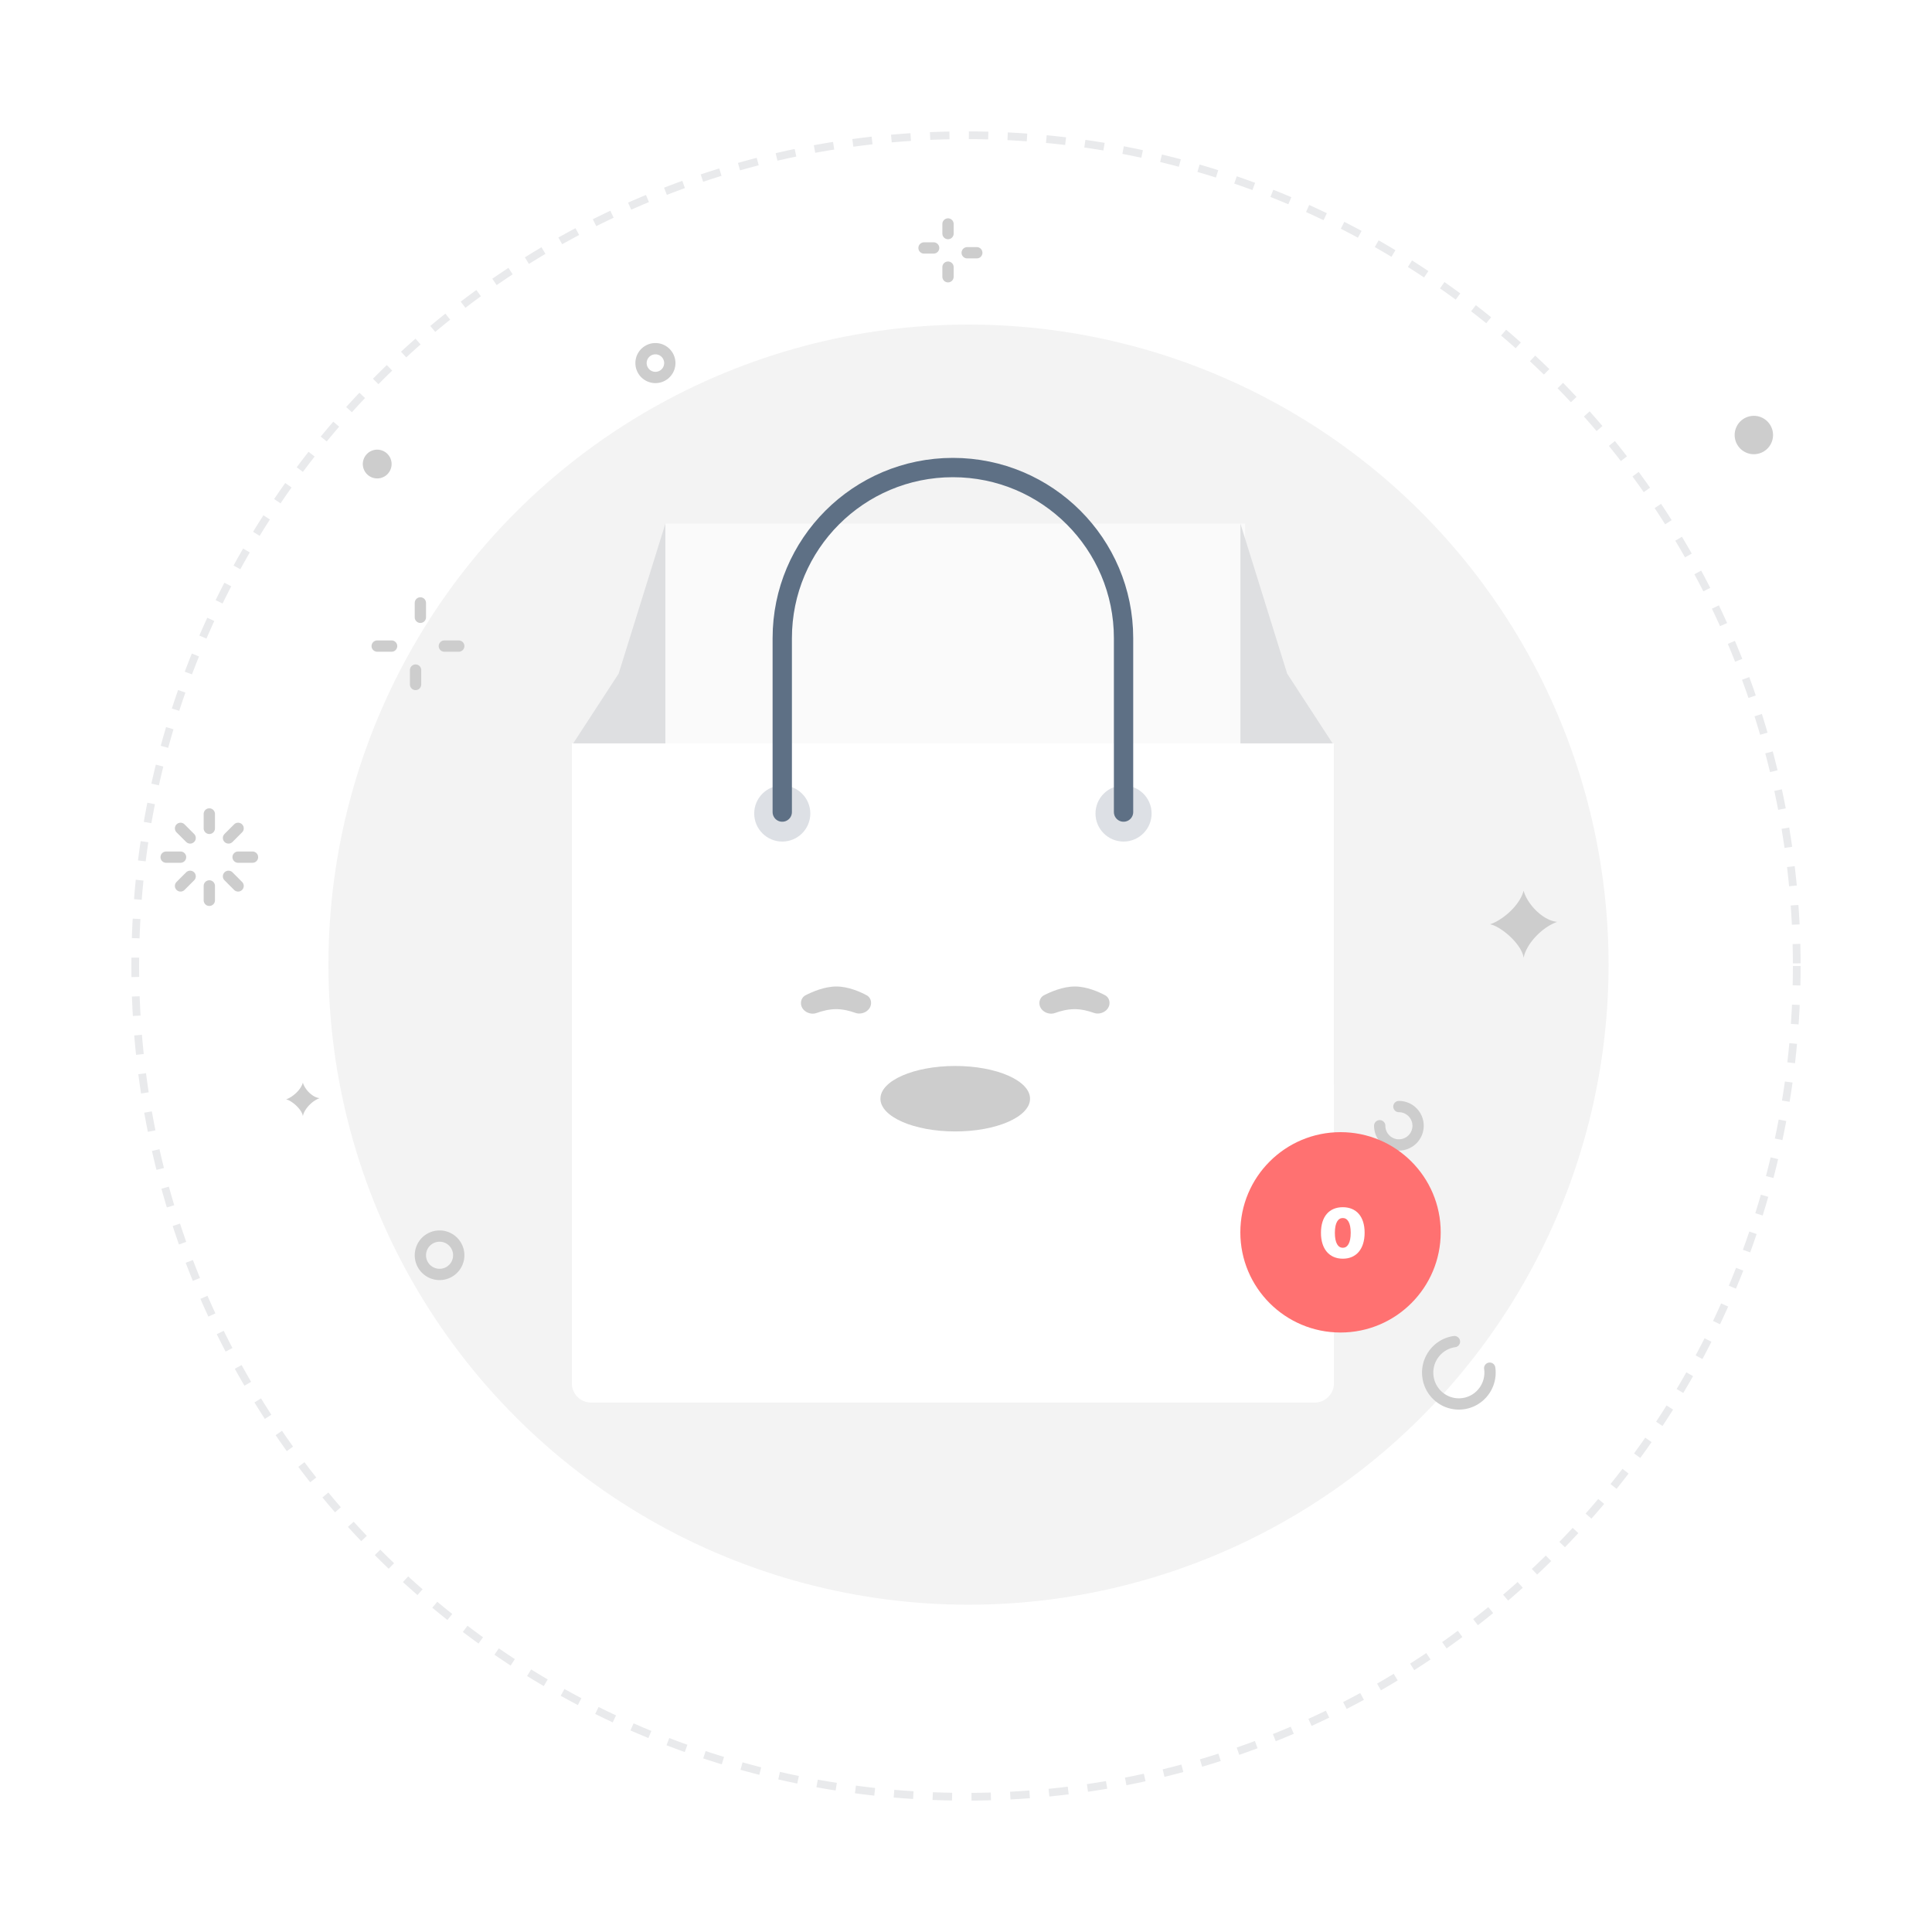
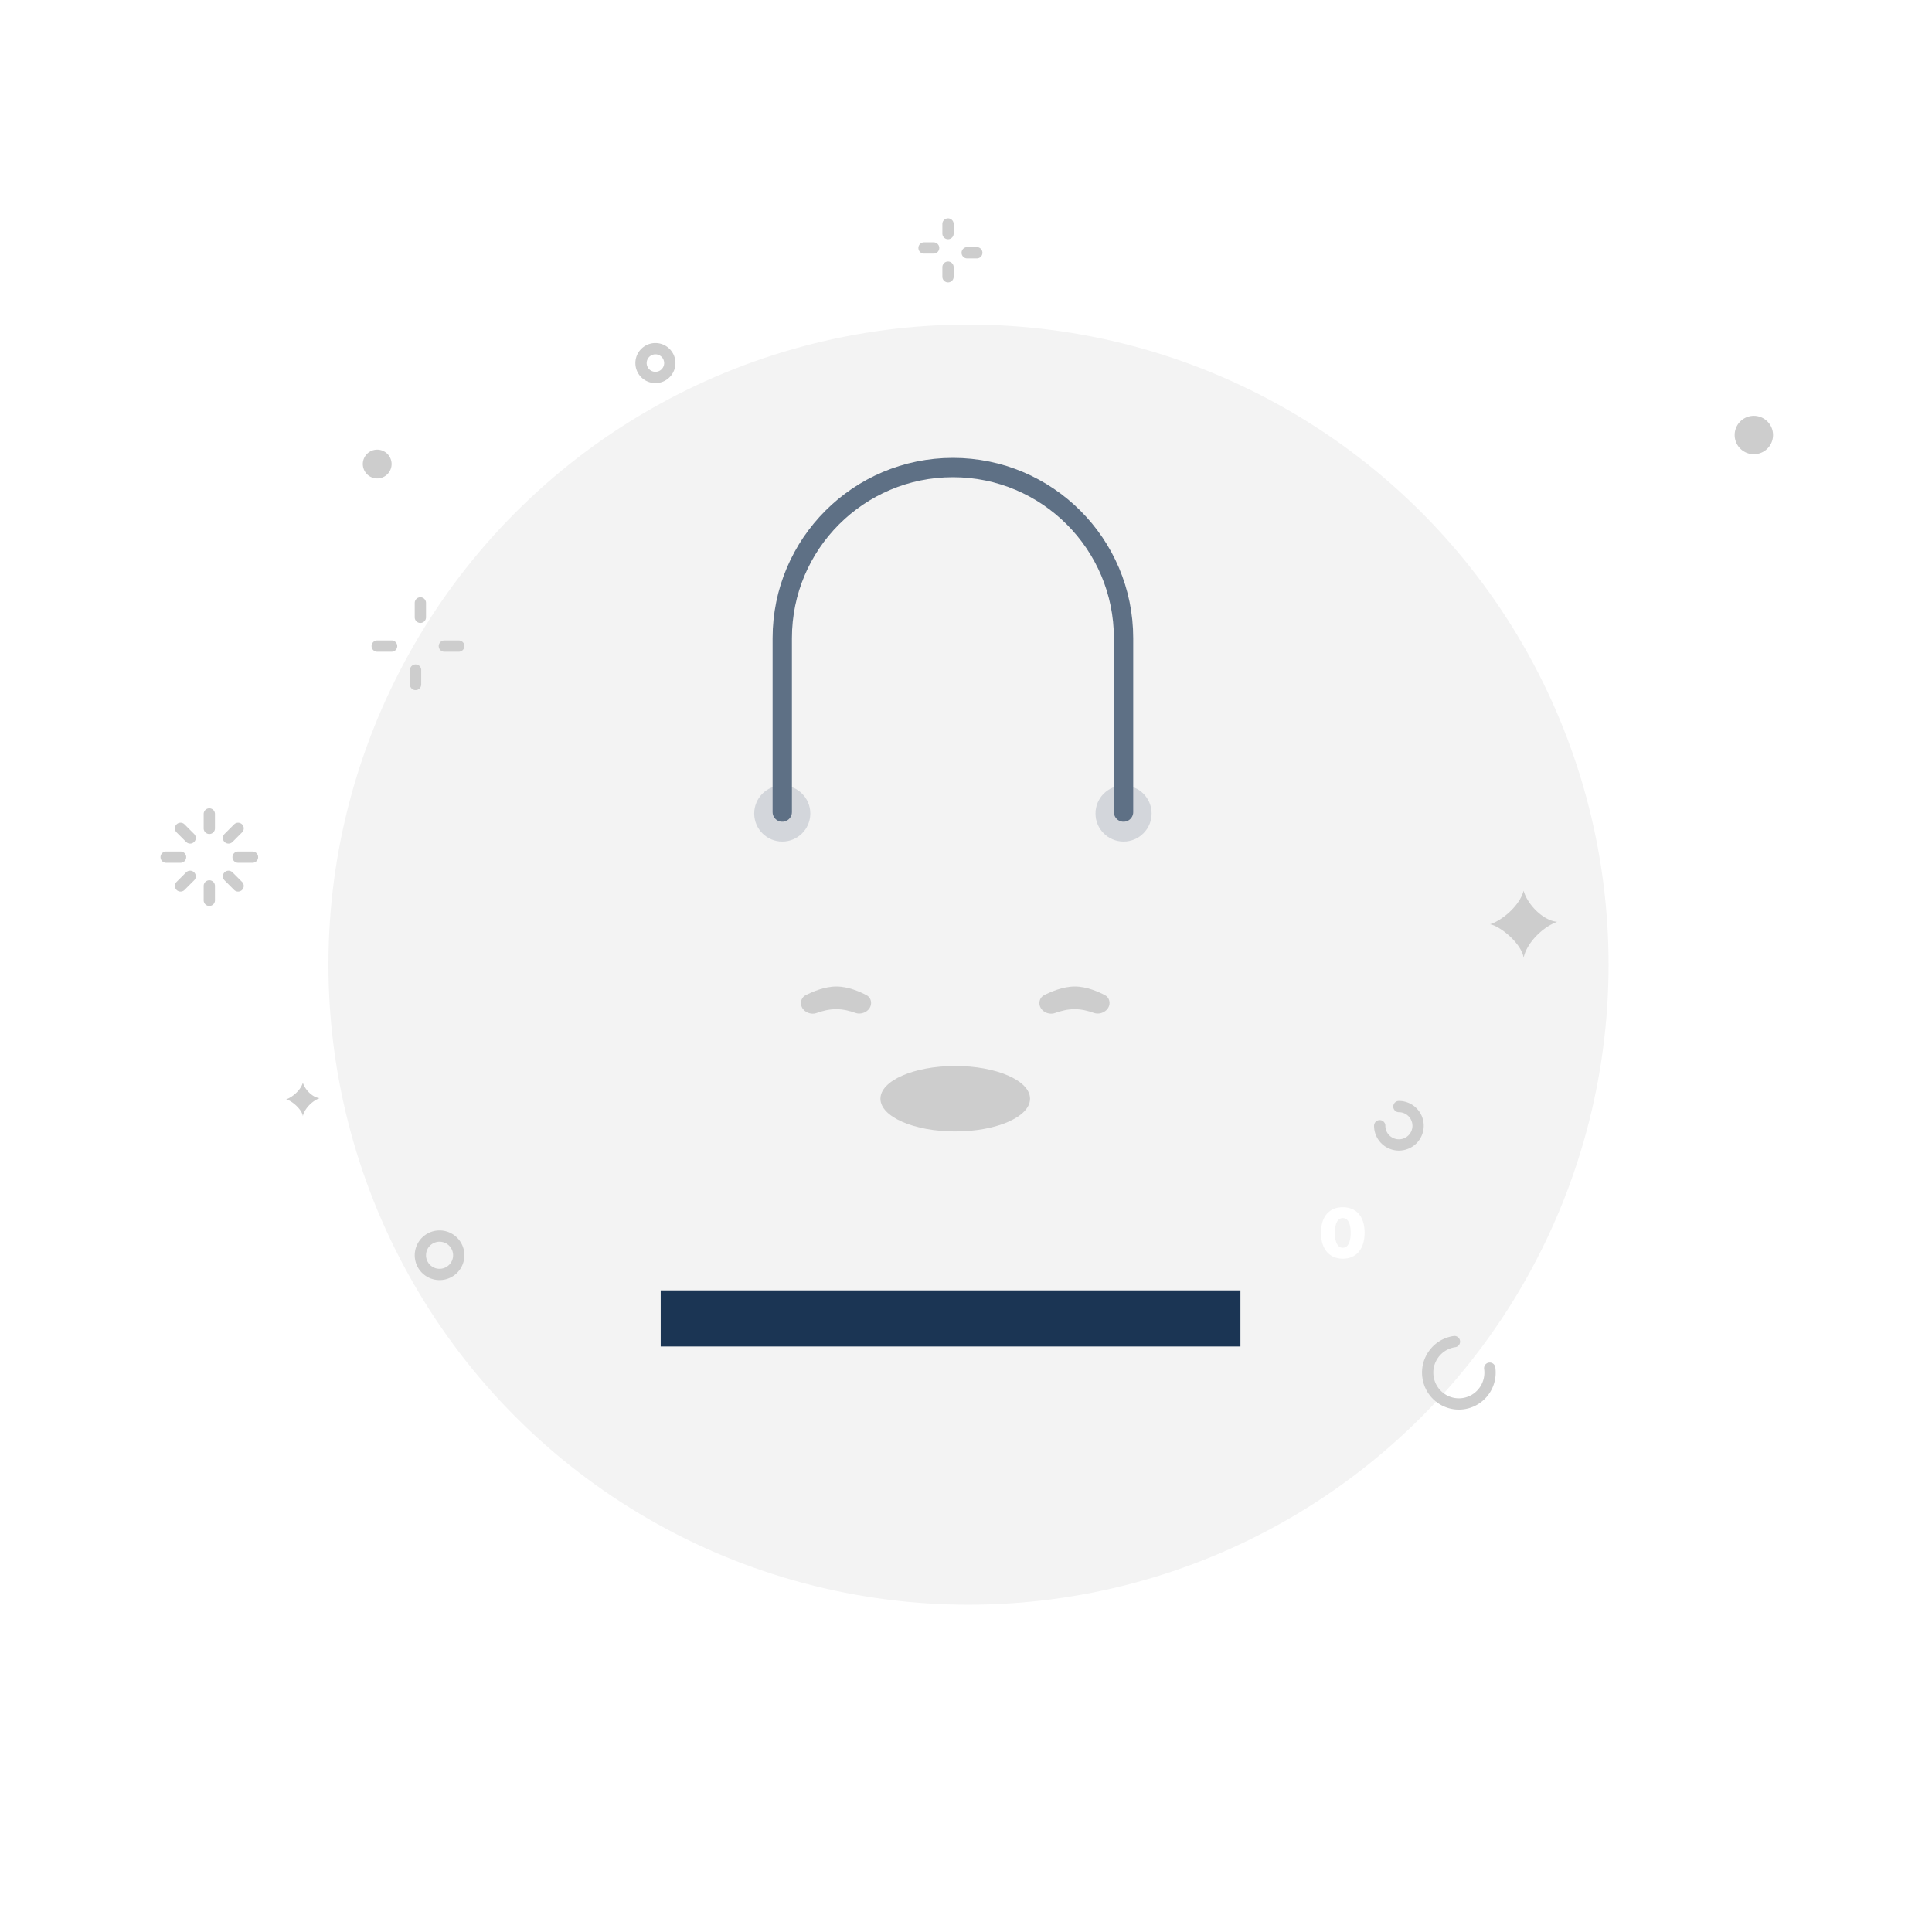
<svg xmlns="http://www.w3.org/2000/svg" width="500" height="500" fill="none">
  <circle cx="250.648" cy="249.648" r="165.648" fill="#F3F3F3" />
  <path d="M54.172 210.654v3.724m-7.448 0l2.483 2.483M43 221.827h3.724m0 7.448l2.483-2.483m4.965 6.207v-3.724m7.448 0l-2.482-2.483m6.207-4.965H61.62m0-7.449l-2.482 2.483M245.344 57.965v2.483m-6.207 3.724h2.483m3.724 7.448v-2.483m7.448-3.724h-2.482m-141.517 90.621v3.724m-11.173 7.448h3.725m6.207 9.931v-3.724m11.172-6.207H115m247.033 119.172a4.966 4.966 0 11-4.965 4.966m28.469 62.739c.633 4.433-2.431 8.542-6.842 9.177-4.409.636-8.498-2.443-9.13-6.876-.633-4.434 2.43-8.543 6.842-9.178" stroke="#CDCDCD" stroke-width="2.921" stroke-linecap="round" />
  <path fill-rule="evenodd" clip-rule="evenodd" d="M385.62 239.205c3.009-.952 7.622-4.678 8.69-8.689.968 3.545 5.026 7.737 8.689 8.056-4.122 1.479-8.064 5.873-8.689 9.324-.426-3.518-5.877-8.178-8.69-8.691m-311.586 45.31c1.505-.475 3.811-2.339 4.346-4.344.483 1.772 2.512 3.869 4.344 4.028-2.062.739-4.032 2.936-4.344 4.662-.214-1.759-2.939-4.09-4.346-4.346m27.311-164.481a3.724 3.724 0 11-7.447 0 3.724 3.724 0 017.447 0m357.516-7.449a4.965 4.965 0 11-9.931 0 4.965 4.965 0 019.931 0" fill="#CDCDCD" />
  <path clip-rule="evenodd" d="M173.345 93.965a3.724 3.724 0 11-7.448 0 3.724 3.724 0 017.448 0zM115.524 329.5a4.964 4.964 0 11-3.53-9.28 4.964 4.964 0 013.53 9.28z" stroke="#CDCDCD" stroke-width="2.921" stroke-linecap="round" />
-   <path clip-rule="evenodd" d="M465 250c0 118.74-96.261 215-215.001 215C131.258 465 35 368.74 35 250S131.258 35 249.999 35C368.739 35 465 131.26 465 250z" stroke="#E9EAEC" stroke-width="2" stroke-dasharray="5.02 5.02" />
  <g filter="url(#filter0_d)">
    <g filter="url(#filter1_f)">
      <path fill="#1B3554" d="M171.989 334.95h150.033v14.519H171.989z" />
    </g>
-     <path fill="#FAFAFA" d="M173.199 136.519h150.033v95.586H173.199z" />
-     <path fill-rule="evenodd" clip-rule="evenodd" d="M173.199 136.519v145.194H149v-87.798l12.101-18.573 12.098-38.823zm148.823 0v145.194h24.199v-87.798l-12.101-18.573-12.098-38.823z" fill="#DEDFE1" />
-     <path d="M149 193.387h197.221v165.602a5 5 0 01-5 5H154a5 5 0 01-5-5V193.387z" fill="#fff" />
    <path fill-rule="evenodd" clip-rule="evenodd" d="M208.287 260.597c0-.847.435-1.634 1.187-2.023 1.674-.865 4.873-2.27 7.982-2.27 3.107 0 6.215 1.404 7.834 2.269.729.39 1.146 1.162 1.146 1.989 0 1.948-2.243 3.225-4.076 2.565-1.473-.53-3.204-.959-4.95-.959-1.78 0-3.56.446-5.069.991-1.83.66-4.054-.617-4.054-2.562zm61.708 0c0-.847.434-1.634 1.187-2.023 1.674-.865 4.873-2.27 7.981-2.27 3.108 0 6.215 1.404 7.834 2.269.73.39 1.147 1.162 1.147 1.989 0 1.948-2.244 3.225-4.077 2.565-1.472-.53-3.204-.959-4.949-.959-1.781 0-3.561.446-5.07.991-1.829.66-4.053-.617-4.053-2.562z" fill="#CDCDCD" />
    <ellipse cx="248.216" cy="285.346" rx="19.359" ry="8.473" fill="#CDCDCD" />
    <circle opacity=".149" cx="203.448" cy="211.536" r="7.26" fill="#1B3554" />
    <circle opacity=".149" cx="291.773" cy="211.536" r="7.26" fill="#1B3554" />
    <path d="M203.448 211.164v-45.001c0-24.391 19.772-44.163 44.163-44.163 24.39 0 44.163 19.772 44.163 44.163v45.001" stroke="#5E7085" stroke-width="5" stroke-linecap="round" stroke-linejoin="round" />
  </g>
  <g filter="url(#filter2_d)">
-     <circle cx="347.927" cy="319.927" r="25.927" fill="#FF7171" />
    <path d="M348.513 326.75c3.481.006 5.644-2.488 5.65-6.725.006-4.213-2.169-6.6-5.65-6.6-3.487 0-5.637 2.375-5.65 6.6-.012 4.219 2.163 6.719 5.65 6.725zm0-2.825c-1.2 0-2.062-1.206-2.05-3.9.013-2.631.85-3.8 2.05-3.8 1.2 0 2.044 1.169 2.05 3.8.006 2.694-.85 3.9-2.05 3.9z" fill="#fff" />
  </g>
  <defs>
    <filter id="filter0_d" x="103" y="73.5" width="287.221" height="334.489" filterUnits="userSpaceOnUse" color-interpolation-filters="sRGB">
      <feFlood flood-opacity="0" result="BackgroundImageFix" />
      <feColorMatrix in="SourceAlpha" values="0 0 0 0 0 0 0 0 0 0 0 0 0 0 0 0 0 0 127 0" />
      <feOffset dx="-1" dy="-1" />
      <feGaussianBlur stdDeviation="22.5" />
      <feColorMatrix values="0 0 0 0 0.875 0 0 0 0 0.878 0 0 0 0 0.894 0 0 0 1 0" />
      <feBlend in2="BackgroundImageFix" result="effect1_dropShadow" />
      <feBlend in="SourceGraphic" in2="effect1_dropShadow" result="shape" />
    </filter>
    <filter id="filter1_f" x="147.802" y="310.763" width="198.407" height="62.893" filterUnits="userSpaceOnUse" color-interpolation-filters="sRGB">
      <feFlood flood-opacity="0" result="BackgroundImageFix" />
      <feBlend in="SourceGraphic" in2="BackgroundImageFix" result="shape" />
      <feGaussianBlur stdDeviation="12.094" result="effect1_foregroundBlur" />
    </filter>
    <filter id="filter2_d" x="276" y="248" width="143.033" height="143.033" filterUnits="userSpaceOnUse" color-interpolation-filters="sRGB">
      <feFlood flood-opacity="0" result="BackgroundImageFix" />
      <feColorMatrix in="SourceAlpha" values="0 0 0 0 0 0 0 0 0 0 0 0 0 0 0 0 0 0 127 0" />
      <feOffset dx="-1" dy="-1" />
      <feGaussianBlur stdDeviation="22.5" />
      <feColorMatrix values="0 0 0 0 0.875 0 0 0 0 0.878 0 0 0 0 0.894 0 0 0 1 0" />
      <feBlend in2="BackgroundImageFix" result="effect1_dropShadow" />
      <feBlend in="SourceGraphic" in2="effect1_dropShadow" result="shape" />
    </filter>
  </defs>
</svg>